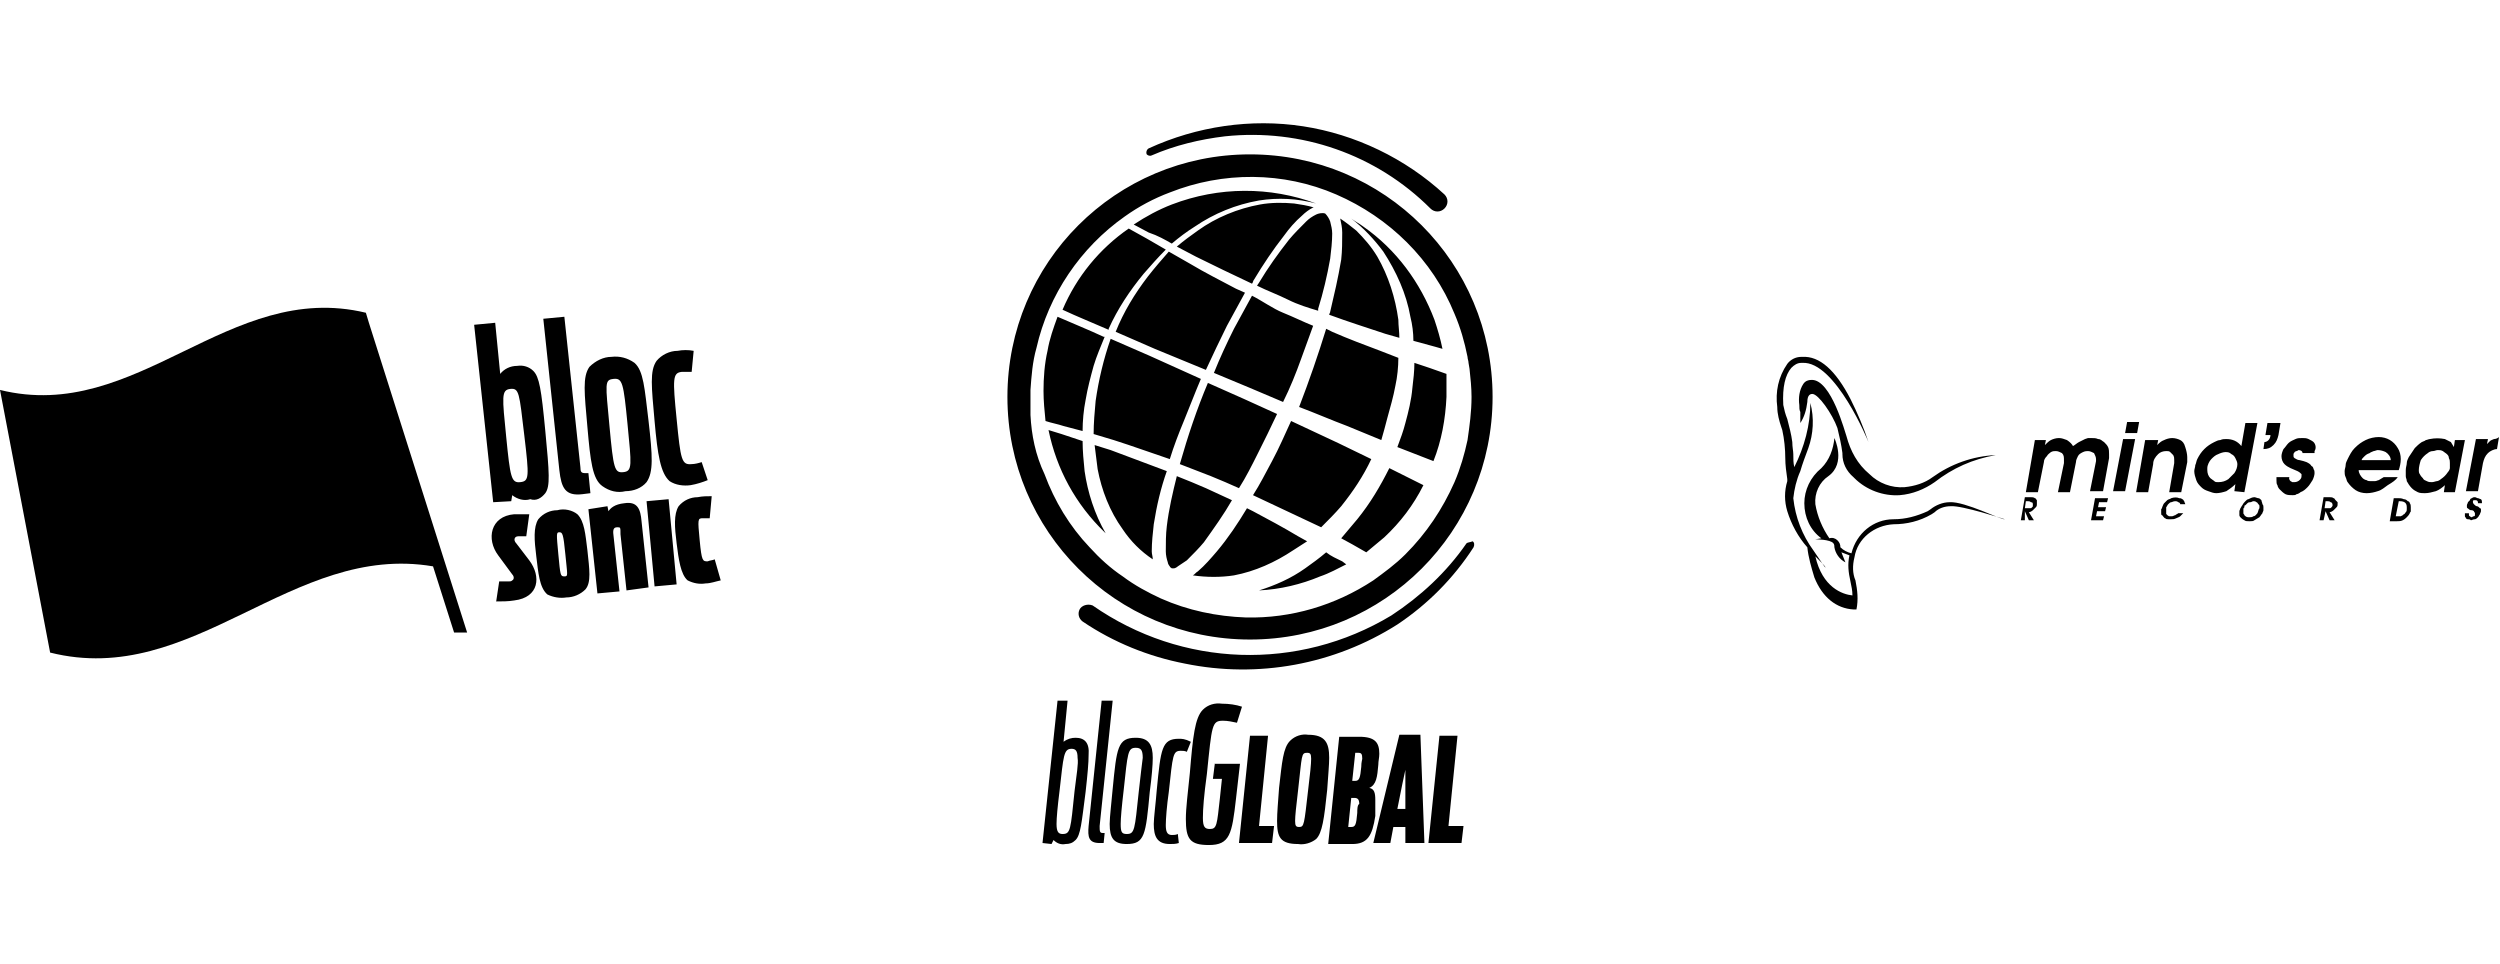
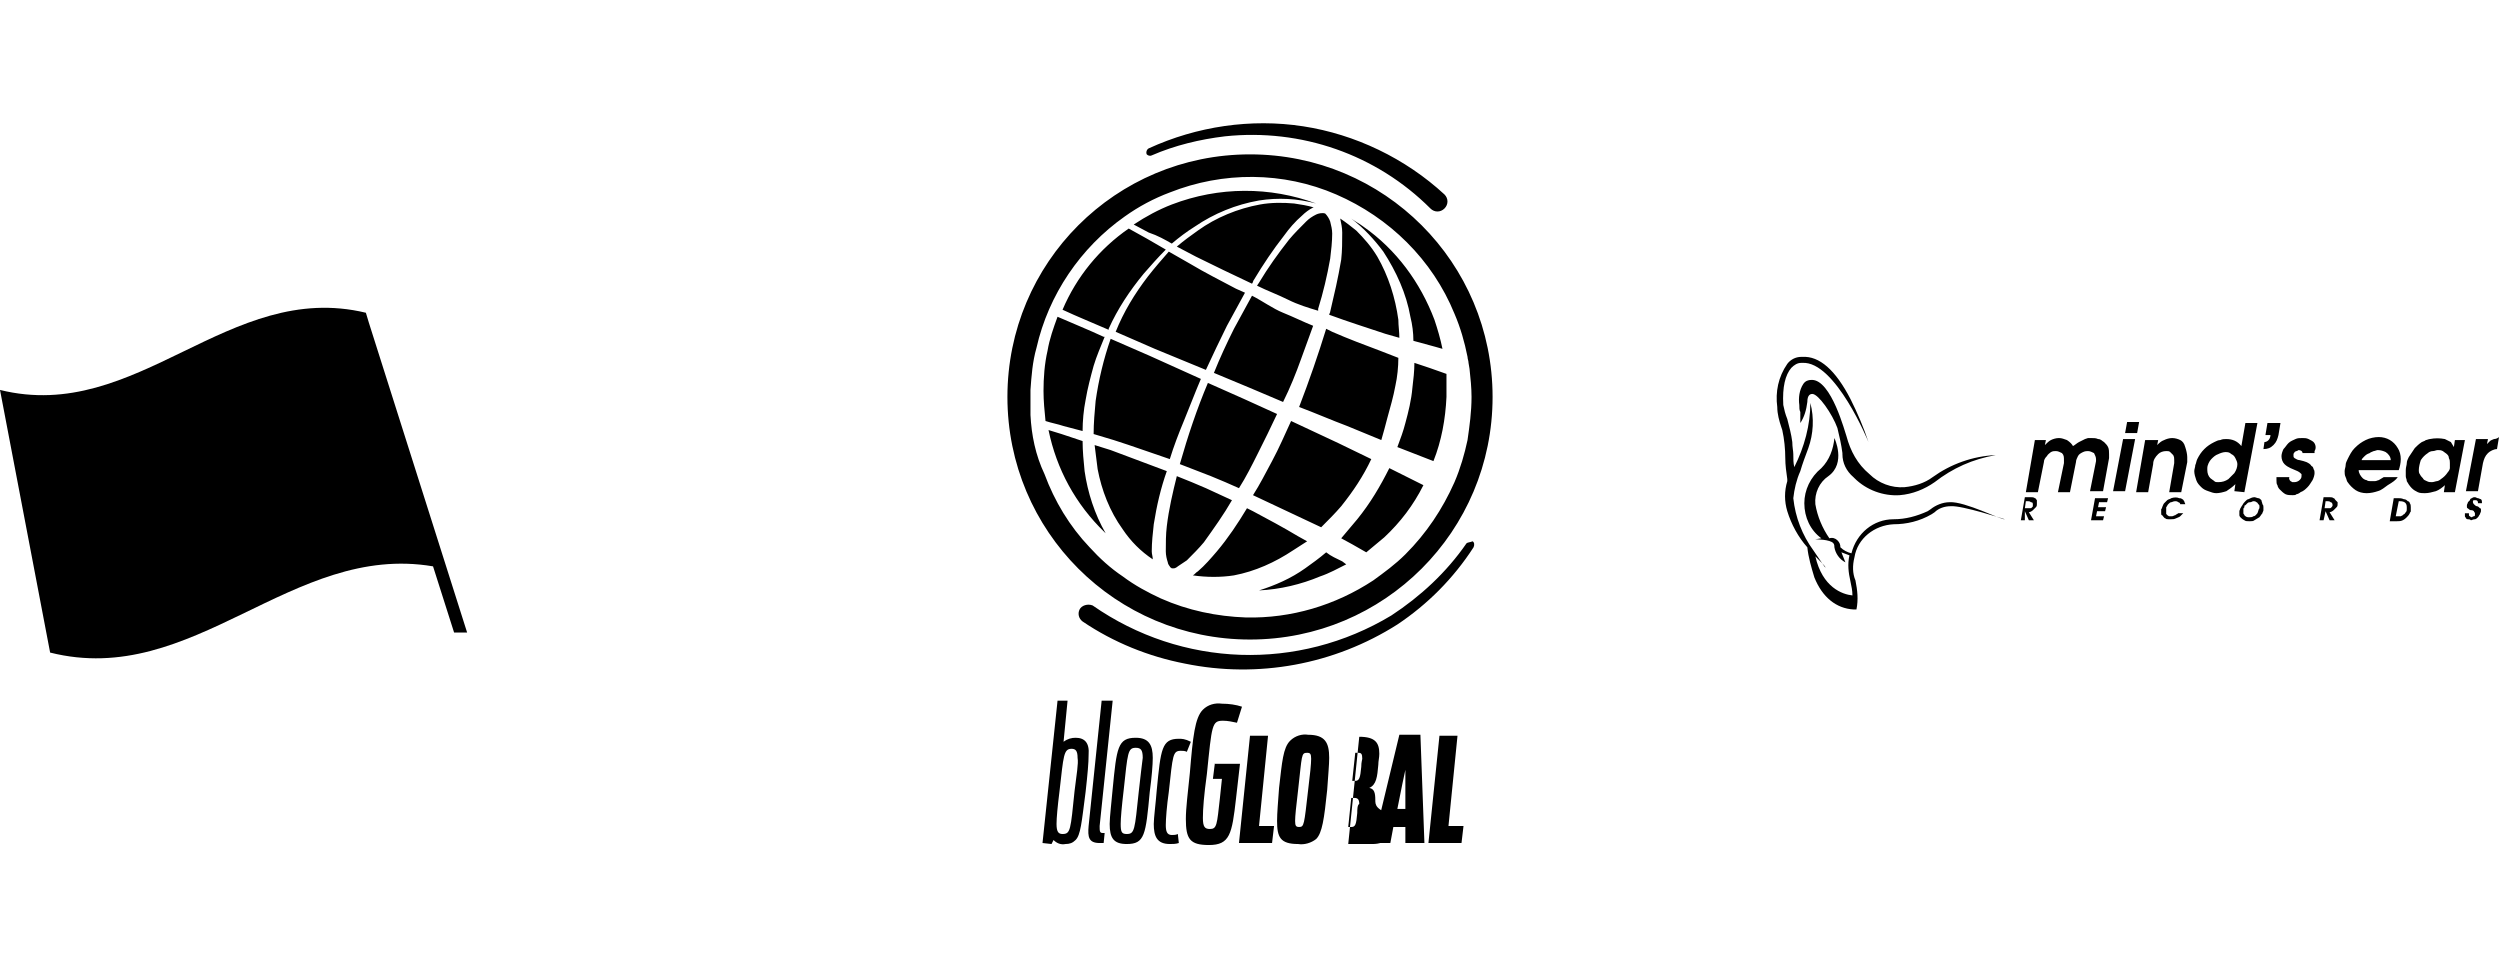
<svg xmlns="http://www.w3.org/2000/svg" version="1.1" id="Layer_1" x="0px" y="0px" viewBox="0 0 249.4 96.2" style="enable-background:new 0 0 249.4 96.2;" xml:space="preserve">
-   <path d="M132.3,55.1c-0.7,0.6-1.4,1.1-2.1,1.6c-1.4,1-3,1.7-4.6,2.2c2.1-0.1,4.2-0.6,6.1-1.4c0.9-0.3,1.8-0.8,2.6-1.2l-0.4-0.3  C133.3,55.7,132.8,55.5,132.3,55.1z M114.9,15.5c2.3-1,4.8-1.6,7.3-1.9c7.6-0.8,15.1,1.8,20.5,7.2l0,0c0.4,0.4,1,0.4,1.4,0  c0.4-0.4,0.4-1,0-1.4l0,0c-3.9-3.6-8.9-6-14.1-6.8c-5.2-0.8-10.6,0-15.4,2.2c-0.2,0.1-0.3,0.4-0.2,0.6  C114.5,15.5,114.7,15.6,114.9,15.5L114.9,15.5z M132.7,31.1c0,0.1-0.1,0.2-0.1,0.3c1.9,0.7,3.8,1.3,5.6,1.9l1.4,0.4  c0-0.6-0.1-1.2-0.1-1.8c-0.3-2.2-1-4.4-2.1-6.3c-0.6-1-1.3-1.8-2.1-2.6c-0.5-0.4-1-0.8-1.6-1.2l0,0c0.1,0.5,0.2,0.9,0.2,1.4  c0,0.9,0,1.8-0.1,2.7C133.5,27.7,133.1,29.4,132.7,31.1z M138,25.1c1.3,2,2.3,4.2,2.7,6.5c0.2,0.8,0.3,1.6,0.3,2.4  c0.7,0.2,1.5,0.4,2.2,0.6l0.7,0.2c-0.2-1-0.5-2-0.8-2.9c-1.4-3.7-3.8-7-7.1-9.3c-0.4-0.3-0.8-0.5-1.2-0.8  C136.1,22.8,137.1,23.9,138,25.1L138,25.1z M135.4,51.8c-0.5,0.6-1.1,1.3-1.6,1.9l1.1,0.6l1.4,0.8c0.6-0.5,1.2-1,1.8-1.5  c1.6-1.5,2.9-3.2,3.9-5.2l-3.4-1.7C137.7,48.5,136.7,50.2,135.4,51.8L135.4,51.8z M130.4,54l-0.9-0.5c-1.5-0.9-3-1.7-4.5-2.5  l-0.6-0.3c-0.9,1.5-1.9,3-3,4.3c-0.6,0.7-1.2,1.4-1.9,2c-0.2,0.1-0.3,0.3-0.5,0.4c1.4,0.2,2.8,0.2,4.1,0c2.1-0.4,4.1-1.3,5.9-2.5  C129.5,54.6,129.9,54.3,130.4,54L130.4,54z M141.1,36.2c0,0.8-0.1,1.7-0.2,2.5c-0.1,1.2-0.4,2.4-0.7,3.5c-0.2,0.8-0.5,1.6-0.8,2.4  l3.6,1.4c0.8-2,1.2-4.2,1.3-6.4c0-0.8,0-1.5,0-2.3l-1.7-0.6L141.1,36.2z M124.9,29.5c-0.6,1.1-1.2,2.2-1.8,3.3  c-0.7,1.4-1.4,2.9-2,4.4l3.6,1.5l3.3,1.4c0.7-1.4,1.3-2.9,1.8-4.3c0.4-1.1,0.8-2.2,1.2-3.3c-1-0.4-2-0.9-3-1.3S125.9,30,124.9,29.5  L124.9,29.5z M129.9,21.5c0.3-0.3,0.7-0.6,1.1-0.8h0.1c-0.7-0.2-1.3-0.3-2-0.4c-1.1-0.1-2.3-0.1-3.4,0.1c-2.2,0.4-4.4,1.3-6.2,2.6  c-0.7,0.5-1.4,1-2.1,1.6l1.9,1c1.8,0.9,3.7,1.8,5.6,2.7c0.1-0.1,0.1-0.3,0.2-0.4c0.9-1.5,1.9-3,3-4.4  C128.6,22.8,129.2,22.1,129.9,21.5L129.9,21.5z M122.9,49.9c-0.9-0.4-1.7-0.8-2.6-1.2s-1.9-0.8-2.9-1.2c-0.4,1.6-0.8,3.3-1,5  c-0.1,0.8-0.1,1.7-0.1,2.5c0,0.4,0.1,0.8,0.2,1.1c0,0.1,0.1,0.3,0.2,0.4c0,0.1,0.1,0.1,0.2,0.2c0.1,0,0.1,0,0.2,0  c0.1,0,0.3-0.1,0.4-0.2c0.3-0.2,0.6-0.4,0.9-0.6c0.6-0.6,1.2-1.2,1.7-1.8C121.1,52.7,122.1,51.3,122.9,49.9L122.9,49.9z M124.1,39.8  l-3.6-1.6c-1.1,2.6-2,5.3-2.8,8.1c1,0.4,2.1,0.8,3.1,1.2s1.9,0.8,2.8,1.2c0.7-1.1,1.3-2.3,1.9-3.5s1.3-2.6,1.9-3.9L124.1,39.8z   M138.4,41.7c0.3-1.1,0.6-2.1,0.8-3.2c0.2-0.9,0.3-1.9,0.3-2.8l-1.8-0.7c-1.6-0.6-3.2-1.2-4.8-1.9l-0.6-0.3  c-0.8,2.6-1.7,5.2-2.7,7.8c1.6,0.6,3.2,1.3,4.8,1.9l3.4,1.4C138,43.2,138.2,42.5,138.4,41.7L138.4,41.7z M131.8,52.6  c0.7-0.7,1.4-1.4,2-2.1c1.2-1.5,2.2-3,3-4.7l-3.3-1.6l-4.7-2.2c-0.6,1.3-1.2,2.7-1.9,4s-1.2,2.3-1.9,3.4c1.7,0.8,3.4,1.6,5.1,2.4  L131.8,52.6z M116.4,47l-0.8-0.3c-1.6-0.6-3.2-1.2-4.8-1.8l-1.6-0.5c0.1,0.8,0.2,1.6,0.3,2.4c0.4,2.1,1.2,4.2,2.5,6  c0.8,1.2,1.8,2.2,3,3c0-0.3-0.1-0.5-0.1-0.8c0-0.9,0.1-1.8,0.2-2.7C115.4,50.4,115.8,48.7,116.4,47L116.4,47z M114.5,27.6  c-1.3,1.7-2.4,3.5-3.2,5.5l3.9,1.7c1.7,0.7,3.4,1.4,5.1,2.1c0.7-1.5,1.4-3,2.1-4.4c0.6-1.1,1.2-2.2,1.8-3.3l-0.9-0.4  c-1.5-0.8-3.1-1.6-4.6-2.5c-0.7-0.4-1.4-0.8-2.1-1.2C115.9,25.9,115.2,26.7,114.5,27.6L114.5,27.6z M109.3,40  c-0.1,1.1-0.2,2.2-0.2,3.3c0.7,0.2,1.3,0.4,2,0.6c1.9,0.6,3.8,1.3,5.6,1.9c0.4-1.3,0.9-2.6,1.4-3.8s1.1-2.8,1.7-4.2l-5.1-2.3  l-3.9-1.7C110.1,35.8,109.6,37.9,109.3,40L109.3,40z M124.7,63.8c13.4,0,24.2-10.8,24.2-24.2c0-13.4-10.8-24.2-24.2-24.2  c-13.4,0-24.2,10.8-24.2,24.2v0C100.5,53,111.3,63.8,124.7,63.8z M102.8,41.4L102.8,41.4c0-0.8,0-1.7,0-2.5c0.1-1.4,0.2-2.8,0.6-4.2  c1.2-5.3,4.4-10,8.8-13.1l0,0c1.4-1,2.9-1.8,4.5-2.4c5.3-2.1,11.3-2.1,16.6,0.2c5.3,2.3,9.6,6.5,11.8,11.9c0.6,1.4,1,2.8,1.3,4.3  l0,0c0,0.2,0.1,0.4,0.1,0.6l0,0l0.1,0.6l0,0c0.1,0.9,0.2,1.9,0.2,2.8c0,1.5-0.2,2.9-0.4,4.3c-0.3,1.4-0.7,2.8-1.3,4.2  c-1.2,2.7-2.8,5.1-4.9,7.2c-1,1-2.1,1.8-3.2,2.6l0,0c-3.8,2.5-8.2,3.8-12.7,3.7c-2.9-0.1-5.8-0.7-8.5-1.9c-1.3-0.6-2.6-1.3-3.8-2.2  c-1.2-0.8-2.3-1.8-3.3-2.9c-2-2.1-3.5-4.6-4.5-7.3C103.3,45.4,102.9,43.4,102.8,41.4z M137.2,79.8c0-0.7-0.1-1.1-0.6-1.2  c0.7-0.3,0.8-1.1,0.9-2.3c0-0.4,0.1-0.7,0.1-1.1c0-1.1-0.4-1.7-2-1.7h-2l-1.1,10.7h2.4c1.5,0,2-0.8,2.3-2.8  C137.2,80.8,137.2,80.3,137.2,79.8z M135.4,81.1c-0.1,1.2-0.2,1.4-0.6,1.4h-0.3l0.3-2.9h0.3c0.3,0,0.5,0.1,0.5,0.6  C135.4,80.3,135.4,80.8,135.4,81.1z M135.8,76.5c-0.1,1.1-0.2,1.4-0.6,1.4h-0.3l0.3-2.8h0.3c0.3,0,0.4,0.1,0.4,0.6  C135.9,75.8,135.8,76,135.8,76.5L135.8,76.5z M126.5,73.4h-1.8l-1.1,10.7h3.3l0.2-1.7h-1.5L126.5,73.4z M117.6,73.7  c-1.7,0-1.8,1-2.2,5.1c-0.1,1.3-0.3,2.8-0.3,3.4c0,1.2,0.3,2,1.6,2c0.3,0,0.6,0,0.9-0.1l-0.1-0.9c-0.2,0.1-0.4,0.1-0.6,0.1  c-0.5,0-0.6-0.4-0.6-1c0-0.6,0.1-1.9,0.3-3.3c0.4-3.7,0.4-4.1,1.2-4.1c0.2,0,0.4,0,0.6,0.1l0.4-1C118.2,73.7,117.9,73.7,117.6,73.7  L117.6,73.7z M121.2,76.1l-0.2,1.6h0.9l-0.2,1.9c-0.3,2.7-0.3,3.1-1,3.1c-0.5,0-0.7-0.2-0.7-1.1c0-0.9,0.1-2.2,0.4-4.4  c0.5-4.9,0.5-5.3,1.6-5.3c0.5,0,0.9,0.1,1.4,0.2l0.5-1.6c-0.6-0.2-1.3-0.3-2-0.3c-0.7-0.1-1.4,0.1-1.9,0.6c-0.8,0.8-1,2.7-1.3,6.3  c-0.2,2-0.4,3.5-0.4,4.6c0,2,0.4,2.6,2.3,2.6c2.1,0,2.3-1.1,2.7-4.6l0.4-3.5H121.2z M130.5,73.3c-0.6-0.1-1.3,0.1-1.8,0.6  c-0.7,0.7-0.8,2.1-1.1,4.7c-0.1,1.4-0.2,2.5-0.2,3.3c0,1.6,0.3,2.3,2.1,2.3c0.6,0.1,1.3-0.1,1.8-0.5c0.6-0.6,0.8-2,1.1-4.9  c0.1-1.5,0.2-2.5,0.2-3.2C132.6,74.1,132.2,73.3,130.5,73.3L130.5,73.3z M130.5,78.8c-0.4,3.5-0.4,3.7-0.9,3.7  c-0.3,0-0.4-0.1-0.4-0.6c0-0.5,0.1-1.4,0.3-3.1c0.4-3.5,0.3-3.7,0.9-3.7c0.3,0,0.4,0.1,0.4,0.6S130.7,77.2,130.5,78.8L130.5,78.8z   M146.3,54.2c-2,2.9-4.6,5.3-7.5,7.2c-9.3,5.6-20.9,5.2-29.8-1l0,0c-0.5-0.2-1.1,0-1.3,0.4c-0.2,0.4-0.1,0.9,0.3,1.2l0,0  c3.1,2.1,6.6,3.5,10.2,4.2c7.3,1.5,14.9,0.1,21.2-3.9c3-2,5.6-4.6,7.6-7.7c0.1-0.2,0.1-0.5-0.1-0.6  C146.7,54.1,146.4,54.1,146.3,54.2L146.3,54.2z M128.6,23.9c-1.1,1.4-2.1,2.8-3,4.3l-0.2,0.3c1,0.5,2.1,0.9,3.1,1.4s2,0.8,3,1.1  c0-0.1,0-0.1,0-0.2c0.5-1.6,0.9-3.3,1.2-5c0.1-0.8,0.2-1.7,0.2-2.5c0-0.4-0.1-0.8-0.2-1.2c-0.1-0.3-0.3-0.6-0.5-0.8  c-0.3-0.1-0.7,0-0.9,0.1c-0.4,0.2-0.7,0.4-1,0.7C129.7,22.7,129.1,23.3,128.6,23.9z M139.6,73.3L137,84.1h1.7l0.3-1.6h1.2v1.6h1.9  l-0.4-10.8H139.6z M140.2,78.2v2.5h-0.8l0.5-2.5l0.3-1.4L140.2,78.2z M145.4,73.4h-1.8l-1.1,10.7h3.3l0.2-1.7h-1.5L145.4,73.4z   M110.6,32.8c0.9-2,2.1-3.8,3.5-5.5c0.7-0.8,1.4-1.6,2.2-2.4l-1.9-1.1l-1.8-1c-2.9,2-5.2,4.8-6.6,8.1c1.5,0.7,3,1.3,4.6,2  L110.6,32.8z M116.9,24.3c0.7-0.6,1.5-1.2,2.3-1.7c1.9-1.3,4.1-2.2,6.4-2.6c1.9-0.3,3.8-0.2,5.7,0.3c-4.6-1.7-9.7-1.7-14.4,0.1  c-1.3,0.5-2.6,1.2-3.8,2l1.5,0.8C115.5,23.5,116.2,23.9,116.9,24.3z M108,43c0-1,0.1-2.1,0.3-3.1c0.2-1.2,0.5-2.3,0.8-3.4  c0.3-1,0.7-1.9,1.1-2.9h-0.1c-1.5-0.7-3-1.3-4.6-2c-0.4,1.1-0.8,2.2-1,3.4c-0.3,1.3-0.4,2.7-0.4,4c0,1,0.1,2,0.2,3  c0.6,0.2,1.2,0.3,1.8,0.5L108,43z M113.3,73.6c-1.8,0-1.9,1-2.3,5.1c-0.1,1.2-0.3,2.8-0.3,3.5c0,1.4,0.4,2,1.7,2  c1.8,0,1.9-0.9,2.3-5.2c0.2-1.5,0.3-2.7,0.3-3.4C115,74.3,114.6,73.6,113.3,73.6z M113.6,79c-0.4,3.8-0.4,4.2-1.2,4.2  c-0.5,0-0.6-0.2-0.6-1c0-0.6,0.1-1.7,0.3-3.4c0.4-3.7,0.4-4.2,1.2-4.2c0.5,0,0.7,0.2,0.7,1C113.9,76.3,113.8,77.3,113.6,79L113.6,79  z M110.3,53.2c-1.1-1.9-1.8-4.1-2.1-6.2c-0.1-1-0.2-2-0.2-3l-2.1-0.7l-1.3-0.4c0.8,3.9,2.7,7.4,5.6,10.2L110.3,53.2z M109.7,82.4  l1.3-12.5h-1.1l-1.3,12.5c-0.1,1.1,0,1.7,1.1,1.7c0.1,0,0.2,0,0.4,0l0.1-1H110C109.7,83.1,109.7,82.9,109.7,82.4z M107.3,73.6  c-0.4,0-0.8,0.1-1.2,0.4l0.4-4.1h-1l-1.5,14.2l0.9,0.1l0.2-0.4c0.3,0.3,0.7,0.5,1.2,0.4c0.4,0,0.7-0.1,1-0.4c0.5-0.5,0.6-1.7,1-4.8  c0.2-1.8,0.3-2.9,0.3-3.7C108.7,74.1,108.2,73.6,107.3,73.6L107.3,73.6z M107.2,78.9c-0.4,3.9-0.4,4.3-1.2,4.3c-0.4,0-0.6-0.2-0.6-1  c0-0.6,0.1-1.7,0.3-3.3c0.4-3.5,0.4-4.2,1.2-4.2c0.4,0,0.6,0.2,0.6,0.9C107.6,76.2,107.4,77.2,107.2,78.9L107.2,78.9z" />
+   <path d="M132.3,55.1c-0.7,0.6-1.4,1.1-2.1,1.6c-1.4,1-3,1.7-4.6,2.2c2.1-0.1,4.2-0.6,6.1-1.4c0.9-0.3,1.8-0.8,2.6-1.2l-0.4-0.3  C133.3,55.7,132.8,55.5,132.3,55.1z M114.9,15.5c2.3-1,4.8-1.6,7.3-1.9c7.6-0.8,15.1,1.8,20.5,7.2l0,0c0.4,0.4,1,0.4,1.4,0  c0.4-0.4,0.4-1,0-1.4l0,0c-3.9-3.6-8.9-6-14.1-6.8c-5.2-0.8-10.6,0-15.4,2.2c-0.2,0.1-0.3,0.4-0.2,0.6  C114.5,15.5,114.7,15.6,114.9,15.5L114.9,15.5z M132.7,31.1c0,0.1-0.1,0.2-0.1,0.3c1.9,0.7,3.8,1.3,5.6,1.9l1.4,0.4  c0-0.6-0.1-1.2-0.1-1.8c-0.3-2.2-1-4.4-2.1-6.3c-0.6-1-1.3-1.8-2.1-2.6c-0.5-0.4-1-0.8-1.6-1.2l0,0c0.1,0.5,0.2,0.9,0.2,1.4  c0,0.9,0,1.8-0.1,2.7C133.5,27.7,133.1,29.4,132.7,31.1z M138,25.1c1.3,2,2.3,4.2,2.7,6.5c0.2,0.8,0.3,1.6,0.3,2.4  c0.7,0.2,1.5,0.4,2.2,0.6l0.7,0.2c-0.2-1-0.5-2-0.8-2.9c-1.4-3.7-3.8-7-7.1-9.3c-0.4-0.3-0.8-0.5-1.2-0.8  C136.1,22.8,137.1,23.9,138,25.1L138,25.1z M135.4,51.8c-0.5,0.6-1.1,1.3-1.6,1.9l1.1,0.6l1.4,0.8c0.6-0.5,1.2-1,1.8-1.5  c1.6-1.5,2.9-3.2,3.9-5.2l-3.4-1.7C137.7,48.5,136.7,50.2,135.4,51.8L135.4,51.8z M130.4,54l-0.9-0.5c-1.5-0.9-3-1.7-4.5-2.5  l-0.6-0.3c-0.9,1.5-1.9,3-3,4.3c-0.6,0.7-1.2,1.4-1.9,2c-0.2,0.1-0.3,0.3-0.5,0.4c1.4,0.2,2.8,0.2,4.1,0c2.1-0.4,4.1-1.3,5.9-2.5  C129.5,54.6,129.9,54.3,130.4,54L130.4,54z M141.1,36.2c0,0.8-0.1,1.7-0.2,2.5c-0.1,1.2-0.4,2.4-0.7,3.5c-0.2,0.8-0.5,1.6-0.8,2.4  l3.6,1.4c0.8-2,1.2-4.2,1.3-6.4c0-0.8,0-1.5,0-2.3l-1.7-0.6L141.1,36.2z M124.9,29.5c-0.6,1.1-1.2,2.2-1.8,3.3  c-0.7,1.4-1.4,2.9-2,4.4l3.6,1.5l3.3,1.4c0.7-1.4,1.3-2.9,1.8-4.3c0.4-1.1,0.8-2.2,1.2-3.3c-1-0.4-2-0.9-3-1.3S125.9,30,124.9,29.5  L124.9,29.5z M129.9,21.5c0.3-0.3,0.7-0.6,1.1-0.8h0.1c-0.7-0.2-1.3-0.3-2-0.4c-1.1-0.1-2.3-0.1-3.4,0.1c-2.2,0.4-4.4,1.3-6.2,2.6  c-0.7,0.5-1.4,1-2.1,1.6l1.9,1c1.8,0.9,3.7,1.8,5.6,2.7c0.1-0.1,0.1-0.3,0.2-0.4c0.9-1.5,1.9-3,3-4.4  C128.6,22.8,129.2,22.1,129.9,21.5L129.9,21.5z M122.9,49.9c-0.9-0.4-1.7-0.8-2.6-1.2s-1.9-0.8-2.9-1.2c-0.4,1.6-0.8,3.3-1,5  c-0.1,0.8-0.1,1.7-0.1,2.5c0,0.4,0.1,0.8,0.2,1.1c0,0.1,0.1,0.3,0.2,0.4c0,0.1,0.1,0.1,0.2,0.2c0.1,0,0.1,0,0.2,0  c0.1,0,0.3-0.1,0.4-0.2c0.3-0.2,0.6-0.4,0.9-0.6c0.6-0.6,1.2-1.2,1.7-1.8C121.1,52.7,122.1,51.3,122.9,49.9L122.9,49.9z M124.1,39.8  l-3.6-1.6c-1.1,2.6-2,5.3-2.8,8.1c1,0.4,2.1,0.8,3.1,1.2s1.9,0.8,2.8,1.2c0.7-1.1,1.3-2.3,1.9-3.5s1.3-2.6,1.9-3.9L124.1,39.8z   M138.4,41.7c0.3-1.1,0.6-2.1,0.8-3.2c0.2-0.9,0.3-1.9,0.3-2.8l-1.8-0.7c-1.6-0.6-3.2-1.2-4.8-1.9l-0.6-0.3  c-0.8,2.6-1.7,5.2-2.7,7.8c1.6,0.6,3.2,1.3,4.8,1.9l3.4,1.4C138,43.2,138.2,42.5,138.4,41.7L138.4,41.7z M131.8,52.6  c0.7-0.7,1.4-1.4,2-2.1c1.2-1.5,2.2-3,3-4.7l-3.3-1.6l-4.7-2.2c-0.6,1.3-1.2,2.7-1.9,4s-1.2,2.3-1.9,3.4c1.7,0.8,3.4,1.6,5.1,2.4  L131.8,52.6z M116.4,47l-0.8-0.3c-1.6-0.6-3.2-1.2-4.8-1.8l-1.6-0.5c0.1,0.8,0.2,1.6,0.3,2.4c0.4,2.1,1.2,4.2,2.5,6  c0.8,1.2,1.8,2.2,3,3c0-0.3-0.1-0.5-0.1-0.8c0-0.9,0.1-1.8,0.2-2.7C115.4,50.4,115.8,48.7,116.4,47L116.4,47z M114.5,27.6  c-1.3,1.7-2.4,3.5-3.2,5.5l3.9,1.7c1.7,0.7,3.4,1.4,5.1,2.1c0.7-1.5,1.4-3,2.1-4.4c0.6-1.1,1.2-2.2,1.8-3.3l-0.9-0.4  c-1.5-0.8-3.1-1.6-4.6-2.5c-0.7-0.4-1.4-0.8-2.1-1.2C115.9,25.9,115.2,26.7,114.5,27.6L114.5,27.6z M109.3,40  c-0.1,1.1-0.2,2.2-0.2,3.3c0.7,0.2,1.3,0.4,2,0.6c1.9,0.6,3.8,1.3,5.6,1.9c0.4-1.3,0.9-2.6,1.4-3.8s1.1-2.8,1.7-4.2l-5.1-2.3  l-3.9-1.7C110.1,35.8,109.6,37.9,109.3,40L109.3,40z M124.7,63.8c13.4,0,24.2-10.8,24.2-24.2c0-13.4-10.8-24.2-24.2-24.2  c-13.4,0-24.2,10.8-24.2,24.2v0C100.5,53,111.3,63.8,124.7,63.8z M102.8,41.4L102.8,41.4c0-0.8,0-1.7,0-2.5c0.1-1.4,0.2-2.8,0.6-4.2  c1.2-5.3,4.4-10,8.8-13.1l0,0c1.4-1,2.9-1.8,4.5-2.4c5.3-2.1,11.3-2.1,16.6,0.2c5.3,2.3,9.6,6.5,11.8,11.9c0.6,1.4,1,2.8,1.3,4.3  l0,0c0,0.2,0.1,0.4,0.1,0.6l0,0l0.1,0.6l0,0c0.1,0.9,0.2,1.9,0.2,2.8c0,1.5-0.2,2.9-0.4,4.3c-0.3,1.4-0.7,2.8-1.3,4.2  c-1.2,2.7-2.8,5.1-4.9,7.2c-1,1-2.1,1.8-3.2,2.6l0,0c-3.8,2.5-8.2,3.8-12.7,3.7c-2.9-0.1-5.8-0.7-8.5-1.9c-1.3-0.6-2.6-1.3-3.8-2.2  c-1.2-0.8-2.3-1.8-3.3-2.9c-2-2.1-3.5-4.6-4.5-7.3C103.3,45.4,102.9,43.4,102.8,41.4z M137.2,79.8c0-0.7-0.1-1.1-0.6-1.2  c0.7-0.3,0.8-1.1,0.9-2.3c0-0.4,0.1-0.7,0.1-1.1c0-1.1-0.4-1.7-2-1.7l-1.1,10.7h2.4c1.5,0,2-0.8,2.3-2.8  C137.2,80.8,137.2,80.3,137.2,79.8z M135.4,81.1c-0.1,1.2-0.2,1.4-0.6,1.4h-0.3l0.3-2.9h0.3c0.3,0,0.5,0.1,0.5,0.6  C135.4,80.3,135.4,80.8,135.4,81.1z M135.8,76.5c-0.1,1.1-0.2,1.4-0.6,1.4h-0.3l0.3-2.8h0.3c0.3,0,0.4,0.1,0.4,0.6  C135.9,75.8,135.8,76,135.8,76.5L135.8,76.5z M126.5,73.4h-1.8l-1.1,10.7h3.3l0.2-1.7h-1.5L126.5,73.4z M117.6,73.7  c-1.7,0-1.8,1-2.2,5.1c-0.1,1.3-0.3,2.8-0.3,3.4c0,1.2,0.3,2,1.6,2c0.3,0,0.6,0,0.9-0.1l-0.1-0.9c-0.2,0.1-0.4,0.1-0.6,0.1  c-0.5,0-0.6-0.4-0.6-1c0-0.6,0.1-1.9,0.3-3.3c0.4-3.7,0.4-4.1,1.2-4.1c0.2,0,0.4,0,0.6,0.1l0.4-1C118.2,73.7,117.9,73.7,117.6,73.7  L117.6,73.7z M121.2,76.1l-0.2,1.6h0.9l-0.2,1.9c-0.3,2.7-0.3,3.1-1,3.1c-0.5,0-0.7-0.2-0.7-1.1c0-0.9,0.1-2.2,0.4-4.4  c0.5-4.9,0.5-5.3,1.6-5.3c0.5,0,0.9,0.1,1.4,0.2l0.5-1.6c-0.6-0.2-1.3-0.3-2-0.3c-0.7-0.1-1.4,0.1-1.9,0.6c-0.8,0.8-1,2.7-1.3,6.3  c-0.2,2-0.4,3.5-0.4,4.6c0,2,0.4,2.6,2.3,2.6c2.1,0,2.3-1.1,2.7-4.6l0.4-3.5H121.2z M130.5,73.3c-0.6-0.1-1.3,0.1-1.8,0.6  c-0.7,0.7-0.8,2.1-1.1,4.7c-0.1,1.4-0.2,2.5-0.2,3.3c0,1.6,0.3,2.3,2.1,2.3c0.6,0.1,1.3-0.1,1.8-0.5c0.6-0.6,0.8-2,1.1-4.9  c0.1-1.5,0.2-2.5,0.2-3.2C132.6,74.1,132.2,73.3,130.5,73.3L130.5,73.3z M130.5,78.8c-0.4,3.5-0.4,3.7-0.9,3.7  c-0.3,0-0.4-0.1-0.4-0.6c0-0.5,0.1-1.4,0.3-3.1c0.4-3.5,0.3-3.7,0.9-3.7c0.3,0,0.4,0.1,0.4,0.6S130.7,77.2,130.5,78.8L130.5,78.8z   M146.3,54.2c-2,2.9-4.6,5.3-7.5,7.2c-9.3,5.6-20.9,5.2-29.8-1l0,0c-0.5-0.2-1.1,0-1.3,0.4c-0.2,0.4-0.1,0.9,0.3,1.2l0,0  c3.1,2.1,6.6,3.5,10.2,4.2c7.3,1.5,14.9,0.1,21.2-3.9c3-2,5.6-4.6,7.6-7.7c0.1-0.2,0.1-0.5-0.1-0.6  C146.7,54.1,146.4,54.1,146.3,54.2L146.3,54.2z M128.6,23.9c-1.1,1.4-2.1,2.8-3,4.3l-0.2,0.3c1,0.5,2.1,0.9,3.1,1.4s2,0.8,3,1.1  c0-0.1,0-0.1,0-0.2c0.5-1.6,0.9-3.3,1.2-5c0.1-0.8,0.2-1.7,0.2-2.5c0-0.4-0.1-0.8-0.2-1.2c-0.1-0.3-0.3-0.6-0.5-0.8  c-0.3-0.1-0.7,0-0.9,0.1c-0.4,0.2-0.7,0.4-1,0.7C129.7,22.7,129.1,23.3,128.6,23.9z M139.6,73.3L137,84.1h1.7l0.3-1.6h1.2v1.6h1.9  l-0.4-10.8H139.6z M140.2,78.2v2.5h-0.8l0.5-2.5l0.3-1.4L140.2,78.2z M145.4,73.4h-1.8l-1.1,10.7h3.3l0.2-1.7h-1.5L145.4,73.4z   M110.6,32.8c0.9-2,2.1-3.8,3.5-5.5c0.7-0.8,1.4-1.6,2.2-2.4l-1.9-1.1l-1.8-1c-2.9,2-5.2,4.8-6.6,8.1c1.5,0.7,3,1.3,4.6,2  L110.6,32.8z M116.9,24.3c0.7-0.6,1.5-1.2,2.3-1.7c1.9-1.3,4.1-2.2,6.4-2.6c1.9-0.3,3.8-0.2,5.7,0.3c-4.6-1.7-9.7-1.7-14.4,0.1  c-1.3,0.5-2.6,1.2-3.8,2l1.5,0.8C115.5,23.5,116.2,23.9,116.9,24.3z M108,43c0-1,0.1-2.1,0.3-3.1c0.2-1.2,0.5-2.3,0.8-3.4  c0.3-1,0.7-1.9,1.1-2.9h-0.1c-1.5-0.7-3-1.3-4.6-2c-0.4,1.1-0.8,2.2-1,3.4c-0.3,1.3-0.4,2.7-0.4,4c0,1,0.1,2,0.2,3  c0.6,0.2,1.2,0.3,1.8,0.5L108,43z M113.3,73.6c-1.8,0-1.9,1-2.3,5.1c-0.1,1.2-0.3,2.8-0.3,3.5c0,1.4,0.4,2,1.7,2  c1.8,0,1.9-0.9,2.3-5.2c0.2-1.5,0.3-2.7,0.3-3.4C115,74.3,114.6,73.6,113.3,73.6z M113.6,79c-0.4,3.8-0.4,4.2-1.2,4.2  c-0.5,0-0.6-0.2-0.6-1c0-0.6,0.1-1.7,0.3-3.4c0.4-3.7,0.4-4.2,1.2-4.2c0.5,0,0.7,0.2,0.7,1C113.9,76.3,113.8,77.3,113.6,79L113.6,79  z M110.3,53.2c-1.1-1.9-1.8-4.1-2.1-6.2c-0.1-1-0.2-2-0.2-3l-2.1-0.7l-1.3-0.4c0.8,3.9,2.7,7.4,5.6,10.2L110.3,53.2z M109.7,82.4  l1.3-12.5h-1.1l-1.3,12.5c-0.1,1.1,0,1.7,1.1,1.7c0.1,0,0.2,0,0.4,0l0.1-1H110C109.7,83.1,109.7,82.9,109.7,82.4z M107.3,73.6  c-0.4,0-0.8,0.1-1.2,0.4l0.4-4.1h-1l-1.5,14.2l0.9,0.1l0.2-0.4c0.3,0.3,0.7,0.5,1.2,0.4c0.4,0,0.7-0.1,1-0.4c0.5-0.5,0.6-1.7,1-4.8  c0.2-1.8,0.3-2.9,0.3-3.7C108.7,74.1,108.2,73.6,107.3,73.6L107.3,73.6z M107.2,78.9c-0.4,3.9-0.4,4.3-1.2,4.3c-0.4,0-0.6-0.2-0.6-1  c0-0.6,0.1-1.7,0.3-3.3c0.4-3.5,0.4-4.2,1.2-4.2c0.4,0,0.6,0.2,0.6,0.9C107.6,76.2,107.4,77.2,107.2,78.9L107.2,78.9z" />
  <path d="M36.8,32.2l-0.3-1C22.8,27.9,13.7,42.3,0,38.9l5,26.2c14.3,3.6,24.1-11,38.2-8.6l2.1,6.6h1.3L36.8,32.2z" />
-   <path d="M54.4,49.2c0.5-0.7,0.4-2,0-6.2s-0.6-5.4-1.2-6c-0.4-0.4-1-0.6-1.6-0.5c-0.7,0-1.3,0.3-1.7,0.8l-0.5-5.1l-2.1,0.2l1.9,17.7  l1.8-0.1l0.1-0.6c0.5,0.4,1.2,0.6,1.8,0.4C53.5,50,54,49.7,54.4,49.2z M51.9,48.1c-0.9,0.1-1-0.5-1.4-4.5s-0.5-4.7,0.4-4.8  s0.9,0.4,1.4,4.6S52.8,48,51.9,48.1z M62.4,49c0.8,0,1.6-0.3,2.1-0.9c0.7-1,0.6-2.6,0.2-6.1c-0.4-3.3-0.5-5-1.4-5.8  c-0.7-0.5-1.5-0.7-2.3-0.6c-0.8,0-1.6,0.4-2.2,1c-0.7,1-0.5,2.6-0.2,6s0.5,5.2,1.5,5.9C60.8,49,61.6,49.2,62.4,49z M61.2,37.8  c0.9-0.1,1,0.4,1.4,4.5s0.5,4.7-0.4,4.8s-1-0.3-1.4-4.6S60.3,37.9,61.2,37.8z M70.6,47.9L70,46.1c-0.3,0.1-0.7,0.2-1,0.2  c-1,0.1-1.1-0.4-1.5-4.5c-0.4-4-0.4-4.6,0.5-4.7c0.3,0,0.7,0,1,0l0.2-2.1c-0.5-0.1-1.1-0.1-1.6,0c-0.8,0-1.6,0.4-2.1,1  c-0.7,1-0.5,2.6-0.2,6s0.6,5.2,1.5,6c0.6,0.4,1.4,0.5,2.1,0.4C69.5,48.3,70.1,48.1,70.6,47.9z M58.7,47.2h-0.3  c-0.4,0-0.5-0.1-0.5-0.6l-1.6-15l-2.1,0.2l1.6,15.1c0.2,1.8,0.6,2.6,2.3,2.4c0.1,0,0.7-0.1,0.8-0.1L58.7,47.2z M65.3,58.5l2.2-0.2  l-0.8-8.5l-2.2,0.2L65.3,58.5z M51.5,54.2c-0.3-0.3-0.2-0.7,0.2-0.7c0.2,0,0.5,0,0.8,0l0.3-2.2c-0.5,0-1,0-1.5,0  c-2.4,0.2-2.8,2.5-1.6,4.1l1.4,1.9c0.2,0.2,0.2,0.5,0,0.6c-0.1,0.1-0.2,0.1-0.3,0.1c-0.3,0-0.7,0-1,0l-0.3,2c0.6,0,1.2,0,1.8-0.1  c2.5-0.3,2.7-2.4,1.5-4L51.5,54.2z M55.6,50.9c-0.7,0-1.4,0.3-1.9,0.9c-0.5,0.8-0.4,2.1-0.2,3.7s0.3,3.1,1.1,3.8  c0.6,0.3,1.3,0.4,1.9,0.3c0.7,0,1.4-0.3,1.9-0.8c0.6-0.7,0.4-2,0.2-3.9c-0.2-1.6-0.3-2.9-1-3.6C57.1,50.9,56.3,50.7,55.6,50.9z   M56.3,57.5c-0.4,0-0.4-0.1-0.6-2.2s-0.2-2.2,0.1-2.2s0.4,0.1,0.6,2.2S56.7,57.5,56.3,57.5L56.3,57.5z M62.3,50.2  c-1,0.1-1.4,0.5-1.6,0.8l-0.1-0.5l-1.9,0.3l0.9,8.4l2.2-0.2l-0.6-5.6c-0.1-0.7,0.1-0.8,0.4-0.8s0.3,0,0.3,0.7l0.6,5.6l2.2-0.3L64,52  C63.9,50.8,63.6,50,62.3,50.2z M71.3,55.8c-0.2,0.1-0.5,0.1-0.7,0.2c-0.5,0-0.6,0-0.8-2.1s-0.2-2.2,0.3-2.2c0.2,0,0.5,0,0.7,0  l0.2-2.2c-0.5,0-0.9,0-1.4,0.1c-0.7,0-1.4,0.3-1.9,0.9c-0.5,0.8-0.4,2.1-0.2,3.7s0.4,3.1,1.1,3.7c0.6,0.3,1.2,0.4,1.8,0.3  c0.5,0,1-0.2,1.5-0.3L71.3,55.8z" />
  <path d="M210.8,49h1.2l1-5.2h-1.2L210.8,49z M216.1,50.6c0.1-0.1,0.1-0.2,0.2-0.3c0.1-0.1,0.2-0.2,0.3-0.2c0.1,0,0.2-0.1,0.4-0.1  c0.1,0,0.2,0,0.3,0.1c0.1,0,0.2,0.1,0.2,0.2h0.5c0-0.1-0.1-0.2-0.1-0.3c-0.1-0.1-0.1-0.2-0.2-0.2c-0.1-0.1-0.2-0.1-0.3-0.1  c-0.2-0.1-0.5-0.1-0.8,0c-0.1,0.1-0.3,0.1-0.4,0.2c-0.1,0.1-0.2,0.2-0.3,0.3c-0.1,0.1-0.1,0.2-0.2,0.4c0,0.1-0.1,0.2-0.1,0.2  c0,0.1,0,0.2,0,0.2c0,0.1,0,0.2,0,0.2c0,0.1,0,0.2,0.1,0.2c0.1,0.1,0.2,0.3,0.3,0.3c0.1,0.1,0.2,0.1,0.3,0.1c0.1,0,0.2,0,0.3,0  c0.2,0,0.3,0,0.5-0.1c0.2-0.1,0.3-0.1,0.4-0.2c0.1-0.1,0.2-0.2,0.3-0.3h-0.5c-0.1,0.1-0.2,0.1-0.3,0.2c-0.1,0-0.2,0.1-0.3,0.1  c-0.1,0-0.1,0-0.2,0c0,0-0.1,0-0.1,0c-0.1,0-0.1-0.1-0.2-0.1c0,0,0-0.1-0.1-0.1v-0.1v-0.1c0,0,0-0.1,0-0.1c0-0.1,0-0.1,0-0.2  L216.1,50.6z M217.5,43.9c-0.2-0.1-0.5-0.2-0.8-0.2c-0.3,0-0.6,0.1-0.8,0.2c-0.3,0.1-0.5,0.3-0.7,0.5l0.1-0.5H214l-0.9,5.2h1.2  l0.5-2.8c0-0.4,0.2-0.7,0.5-1c0.2-0.2,0.5-0.3,0.8-0.3c0.2,0,0.3,0,0.4,0.1c0.1,0.1,0.2,0.2,0.3,0.3c0.1,0.2,0.1,0.3,0.1,0.5  c0,0.1,0,0.2,0,0.3l-0.5,2.9h1.2l0.6-3c0-0.1,0-0.1,0-0.2c0-0.1,0-0.2,0-0.3c0-0.3-0.1-0.7-0.2-1C217.9,44.2,217.7,44,217.5,43.9z   M209.9,44.1c-0.2-0.1-0.3-0.3-0.6-0.3c-0.2-0.1-0.4-0.1-0.7-0.1h-0.3l-0.3,0.1c-0.2,0.1-0.4,0.2-0.6,0.3c-0.2,0.1-0.4,0.3-0.6,0.4  c-0.1-0.2-0.3-0.4-0.6-0.6c-0.3-0.1-0.5-0.2-0.8-0.2c-0.3,0-0.6,0.1-0.8,0.2c-0.2,0.1-0.4,0.3-0.6,0.5l0.1-0.5H203l-0.9,5.2h1.2  l0.6-3c0-0.2,0.1-0.4,0.3-0.6c0.1-0.2,0.3-0.3,0.4-0.4c0.2-0.1,0.3-0.1,0.5-0.1c0.2,0,0.4,0.1,0.6,0.2c0.2,0.2,0.2,0.4,0.2,0.7  c0,0.1,0,0.2,0,0.3l-0.6,2.9h1.2l0.6-3c0-0.2,0.1-0.4,0.2-0.6c0.1-0.2,0.3-0.3,0.5-0.4c0.2-0.1,0.4-0.1,0.5-0.1  c0.2,0,0.4,0.1,0.6,0.2c0.1,0.2,0.2,0.4,0.2,0.6V46l-0.6,3h1.3l0.6-3.3c0-0.1,0-0.2,0-0.3v-0.1c0-0.2,0-0.5-0.1-0.7  C210.2,44.4,210.1,44.3,209.9,44.1z M184.2,43.5c-0.1-0.2-1.5-5.7-3.5-5.6c-0.3,0-0.6,0.1-0.8,0.4c-0.4,0.6-0.5,1.4-0.4,2.1  c0,0.3,0,0.5,0.1,0.7c0,0.4,0,0.7,0,1.1c0.4-0.6,0.6-1.3,0.7-2.1c0-0.7,0.3-0.8,0.5-0.8c0.6,0,2,2,2.5,3.4c0.2,0.8,0.4,1.7,0.5,2.5  v0.1c0,0.9,0.4,1.7,1.1,2.3l0.1,0.1c1.2,1.2,2.9,1.8,4.5,1.7l0,0c1.3-0.1,2.5-0.6,3.5-1.3c1.8-1.4,3.8-2.3,6.1-2.7  c-2.3,0.1-4.5,0.9-6.3,2.2c-0.8,0.6-1.8,0.9-2.8,1c-1.3,0.1-2.6-0.4-3.5-1.3C185.3,46.3,184.6,45,184.2,43.5z M213.4,42.1h-1.2  l-0.2,1.1h1.2L213.4,42.1z M194.5,50.1c-0.7,0-1.4,0.3-1.9,0.7l-0.3,0.2c-1.1,0.5-2.2,0.8-3.4,0.8c-2,0-3.7,1.4-4.2,3.4  c-0.4-0.1-0.8-0.3-1.1-0.6c0-0.3-0.1-0.5-0.3-0.7c-0.2-0.2-0.5-0.3-0.8-0.2c-0.7-1-1.2-2.2-1.4-3.4c-0.1-1.1,0.4-2.2,1.3-2.8  c1.8-1.3,0.6-3.8,0.6-3.8c-0.1,1.1-0.5,2.2-1.3,3c-1.1,0.9-1.7,2.2-1.7,3.5c0,1.4,0.6,2.7,1.7,3.5l-0.6,0.1c0,0,1.5,0,1.8,0.4  c0.1,0.1,0.1,0.3,0.1,0.4c0.1,0.6,0.5,1.2,1.1,1.5c-0.1-0.3-0.3-0.7-0.4-1c0.3,0.1,0.5,0.2,0.8,0.3c-0.2,0.9-0.1,1.7,0.1,2.6l0,0  c0.1,0.5,0.2,0.9,0.2,1.4c-1-0.1-3-0.8-3.7-3.9c0.6,0.6,1,1,1,1.1s-0.5-0.7-1.2-1.7l0,0c-1.1-1.5-1.8-3.3-2-5.2  c0.1-0.9,0.3-1.8,0.7-2.7c0.2-0.7,0.5-1.5,0.8-2.3c0.5-1.4,0.6-3,0.2-4.5c0,2.2-0.6,4.4-1.6,6.4c-0.1-0.4-0.1-0.8-0.1-1.3  c0-0.3-0.1-0.7-0.1-1.2c-0.1-0.8-0.3-1.5-0.5-2.3c-0.2-0.5-0.3-0.9-0.4-1.4c-0.1-1.8,0.2-3,0.8-3.7c0.3-0.3,0.6-0.5,1-0.5h0.1  c3.3-0.2,6.6,7.9,6.6,7.9c-0.5-1.5-1.1-2.9-1.8-4.3c-1.5-2.9-3.1-4.3-4.8-4.2h-0.1c-0.6,0-1.1,0.3-1.4,0.7c-0.9,1.3-1.2,2.8-1,4.3  c0,0.7,0.2,1.4,0.4,2l0.1,0.3c0.2,0.9,0.3,1.9,0.3,2.8c0,0.7,0.1,1.4,0.2,2.1V48c-0.3,1-0.3,2,0,3c0.4,1.3,1.1,2.6,2,3.6  c0.1,1,0.4,2,0.7,3c0.8,2,2.2,3.1,3.9,3.2h0.3c0.2-1,0.1-1.9-0.1-2.9l0,0c-0.3-0.7-0.3-1.5-0.1-2.3c0.3-1.9,2-3.2,3.9-3.3  c1.3,0,2.6-0.3,3.8-1l0.3-0.2c0.4-0.4,1-0.6,1.6-0.6c1.1-0.1,5.4,1.3,5.4,1.3C199.7,51.9,196,50,194.5,50.1L194.5,50.1z M203.2,49.9  c-0.1-0.1-0.1-0.2-0.2-0.2c-0.1-0.1-0.3-0.1-0.4-0.1h-0.6l-0.4,2.3h0.4L202,51l0.4,0.9h0.5l-0.5-0.8c0.1,0,0.3-0.1,0.4-0.2  c0.1-0.1,0.2-0.2,0.3-0.3c0.1-0.1,0.1-0.2,0.1-0.3c0-0.1,0-0.1,0-0.2C203.2,50,203.2,50,203.2,49.9z M202.8,50.4  c0,0.1,0,0.2-0.1,0.2c0,0.1-0.1,0.1-0.2,0.1c-0.1,0-0.1,0-0.2,0h-0.3l0.1-0.7h0.2c0.1,0,0.2,0,0.3,0.1  C202.8,50.1,202.8,50.2,202.8,50.4L202.8,50.4z M208.6,51.9h1.2l0.1-0.4h-0.8l0.1-0.5h0.8l0.1-0.4h-0.8l0.1-0.5h0.8l0.1-0.4H209  L208.6,51.9z M225.6,49.9c-0.1-0.1-0.2-0.2-0.3-0.2c-0.1,0-0.3-0.1-0.4-0.1c-0.2,0-0.4,0.1-0.6,0.2c-0.1,0-0.2,0.1-0.3,0.2  c-0.1,0.1-0.2,0.2-0.3,0.4c-0.1,0.1-0.1,0.2-0.2,0.3c0,0.1-0.1,0.2-0.1,0.3c0,0.1,0,0.1,0,0.2c0,0.1,0,0.1,0,0.2  c0,0.1,0.1,0.2,0.1,0.2c0.1,0.1,0.2,0.2,0.4,0.3c0.1,0.1,0.3,0.1,0.5,0.1c0.2,0,0.4,0,0.5-0.1c0.2-0.1,0.3-0.2,0.5-0.3  c0.1-0.1,0.2-0.3,0.3-0.4c0-0.1,0.1-0.2,0.1-0.3c0-0.1,0-0.2,0-0.3c0-0.1,0-0.2-0.1-0.3C225.7,50.2,225.6,50,225.6,49.9L225.6,49.9z   M225.2,51.2c-0.1,0.1-0.2,0.3-0.4,0.3c-0.1,0.1-0.3,0.1-0.4,0.1h-0.1c-0.2,0-0.3-0.1-0.4-0.2c0-0.1-0.1-0.1-0.1-0.2  c0-0.1,0-0.1,0-0.2c0-0.1,0-0.1,0-0.2c0-0.1,0-0.1,0.1-0.2c0,0,0-0.1,0-0.1c0,0,0-0.1,0.1-0.1c0.1-0.1,0.1-0.1,0.2-0.2  c0.1-0.1,0.2-0.1,0.3-0.1c0.1,0,0.2-0.1,0.3-0.1c0.1,0,0.2,0,0.3,0.1c0.1,0,0.1,0.1,0.2,0.2c0.1,0.1,0.1,0.1,0.1,0.2  c0,0.1,0,0.2,0,0.2C225.3,50.8,225.3,51,225.2,51.2L225.2,51.2z M240.2,50c-0.1-0.1-0.2-0.2-0.4-0.2c-0.2-0.1-0.4-0.1-0.5-0.1h-0.5  l-0.4,2.3h0.7c0.2,0,0.4,0,0.6-0.1c0.2-0.1,0.3-0.2,0.4-0.3c0.1-0.1,0.2-0.2,0.3-0.4c0-0.1,0.1-0.1,0.1-0.2c0-0.1,0-0.1,0-0.2  c0-0.1,0-0.1,0-0.2c0-0.1,0-0.3-0.1-0.4C240.4,50.1,240.3,50,240.2,50L240.2,50z M240.1,50.8c0,0.1,0,0.2-0.1,0.3  c-0.1,0.1-0.1,0.2-0.2,0.2c0,0-0.1,0.1-0.1,0.1l-0.2,0.1c-0.1,0-0.2,0-0.4,0h-0.1l0.3-1.5h0.1c0.5,0,0.7,0.2,0.7,0.6L240.1,50.8z   M244.9,43.9l-0.1,0.7c-0.1-0.2-0.2-0.3-0.3-0.5c-0.2-0.1-0.4-0.2-0.6-0.3c-0.5-0.1-1-0.1-1.5,0c-0.1,0-0.3,0.1-0.4,0.1  c-0.1,0.1-0.2,0.1-0.4,0.2c-0.3,0.2-0.5,0.4-0.7,0.6c-0.2,0.3-0.4,0.6-0.6,0.9c-0.1,0.2-0.2,0.4-0.2,0.6c0,0.2-0.1,0.4-0.1,0.7  c0,0.2,0,0.4,0,0.6c0,0.2,0.1,0.3,0.1,0.5c0.1,0.2,0.3,0.5,0.5,0.7c0.2,0.2,0.4,0.3,0.6,0.4c0.2,0.1,0.5,0.1,0.7,0.1  c0.4,0,0.7-0.1,1.1-0.2c0.3-0.1,0.7-0.4,0.9-0.6l-0.1,0.7h1.1l1-5.2L244.9,43.9z M244.4,46.7c0,0.1-0.1,0.3-0.2,0.4  c-0.2,0.3-0.4,0.5-0.7,0.7c-0.1,0.1-0.3,0.2-0.4,0.2c-0.1,0-0.3,0.1-0.5,0.1c-0.2,0-0.3,0-0.5-0.1c-0.2-0.1-0.3-0.1-0.4-0.3  c-0.1-0.1-0.2-0.2-0.3-0.4c-0.1-0.1-0.1-0.3-0.1-0.4c0-0.3,0.1-0.7,0.2-1c0.2-0.3,0.4-0.5,0.7-0.7c0.1-0.1,0.3-0.2,0.5-0.2  c0.2,0,0.3-0.1,0.5-0.1c0.2,0,0.3,0,0.5,0.1c0.1,0.1,0.3,0.2,0.4,0.3c0.1,0.1,0.2,0.2,0.2,0.4c0.1,0.2,0.1,0.3,0.1,0.5  C244.4,46.3,244.4,46.5,244.4,46.7L244.4,46.7z M247.2,49.7c-0.1,0-0.2-0.1-0.3-0.1c-0.1,0-0.2,0-0.3,0.1c-0.1,0-0.2,0.1-0.2,0.2  l-0.1,0.1l-0.1,0.1c0,0.1-0.1,0.2-0.1,0.3c0,0,0,0.1,0,0.1c0,0,0,0.1,0,0.1c0,0.1,0.1,0.1,0.2,0.2c0.1,0.1,0.2,0.1,0.3,0.1  c0.1,0,0.2,0.1,0.2,0.1c0,0.1,0.1,0.1,0.1,0.2c0,0.1,0,0.1,0,0.2c0,0.1-0.1,0.1-0.1,0.1c0,0-0.1,0-0.2,0.1c-0.1,0-0.1,0-0.2-0.1  c-0.1,0-0.1-0.1-0.1-0.2v-0.1h-0.4v0.1c0,0.1,0,0.2,0,0.2c0,0.1,0.1,0.1,0.1,0.2c0.1,0.1,0.1,0.1,0.2,0.1c0.1,0,0.2,0,0.3,0.1  c0.1,0,0.2-0.1,0.4-0.1c0.1,0,0.2-0.1,0.3-0.2c0.1-0.1,0.1-0.2,0.2-0.3c0-0.1,0.1-0.2,0.1-0.3c0-0.1,0-0.1,0-0.2  c0-0.1-0.1-0.1-0.1-0.1c-0.1-0.1-0.2-0.2-0.3-0.2c-0.1,0-0.2-0.1-0.3-0.2c0,0-0.1-0.1-0.1-0.2c0,0,0-0.1,0-0.1  c0-0.1,0.1-0.1,0.1-0.1c0.1,0,0.1,0,0.2,0c0.1,0,0.2,0.1,0.2,0.2c0,0,0,0,0,0.1h0.4v-0.1c0-0.1,0-0.2-0.1-0.3  C247.4,49.8,247.3,49.7,247.2,49.7L247.2,49.7z M248.8,43.8c-0.2,0.1-0.3,0.1-0.4,0.2c-0.1,0.1-0.2,0.2-0.3,0.3l0.1-0.5H247l-1,5.2  h1.2l0.5-2.8c0.1-0.4,0.2-0.7,0.5-1c0.2-0.2,0.6-0.4,0.9-0.4l0.2-1.2C249.2,43.7,249,43.8,248.8,43.8L248.8,43.8z M227.5,42.2h-1.3  l-0.2,1.2h0.5c0,0.4-0.3,0.7-0.6,0.7c0,0,0,0,0,0l-0.1,0.7c0.4,0,0.7-0.1,1-0.4c0.3-0.3,0.4-0.6,0.5-1L227.5,42.2z M223.9,49.1  l1.3-6.9H224l-0.4,2.3c-0.4-0.5-0.9-0.7-1.5-0.7c-0.2,0-0.4,0-0.6,0.1c-0.2,0-0.4,0.1-0.6,0.2c-0.4,0.2-0.7,0.4-1,0.7  c-0.3,0.3-0.5,0.6-0.7,1c-0.1,0.2-0.1,0.4-0.2,0.6c0,0.2-0.1,0.4-0.1,0.6c0,0.3,0.1,0.6,0.2,0.9c0.1,0.3,0.3,0.5,0.5,0.7  c0.2,0.2,0.4,0.3,0.7,0.4c0.3,0.1,0.5,0.2,0.8,0.2c0.3,0,0.7-0.1,1-0.2c0.3-0.2,0.6-0.4,0.9-0.7l-0.1,0.7L223.9,49.1z M222.3,47.8  c-0.3,0.2-0.6,0.3-1,0.3c-0.2,0-0.3,0-0.4-0.1c-0.1-0.1-0.3-0.2-0.4-0.3c-0.2-0.2-0.3-0.5-0.3-0.8v-0.2c0-0.3,0.2-0.7,0.4-0.9  c0.2-0.2,0.4-0.4,0.7-0.5c0.2-0.1,0.5-0.2,0.7-0.2c0.2,0,0.4,0,0.6,0.2c0.2,0.1,0.3,0.2,0.4,0.4c0.1,0.2,0.2,0.4,0.2,0.6  c0,0.3-0.1,0.6-0.3,0.9C222.8,47.3,222.5,47.6,222.3,47.8L222.3,47.8z M239.2,47.6h-1.4c-0.2,0.1-0.3,0.2-0.5,0.3  c-0.1,0-0.2,0.1-0.4,0.1c-0.1,0-0.2,0-0.4,0c-0.1,0-0.3,0-0.4-0.1c-0.1,0-0.3-0.1-0.4-0.2c-0.2-0.2-0.4-0.5-0.4-0.8h4  c0.1-0.3,0.2-0.7,0.2-1.1c0-0.4-0.1-0.8-0.3-1.1c-0.4-0.7-1.1-1.1-1.9-1.1c-0.4,0-0.9,0.1-1.3,0.3c-0.4,0.2-0.7,0.4-1.1,0.8  c-0.3,0.3-0.5,0.7-0.7,1.1c-0.1,0.2-0.2,0.4-0.2,0.6c0,0.2-0.1,0.4-0.1,0.6c0,0.2,0,0.4,0.1,0.6c0.1,0.2,0.1,0.4,0.2,0.5  c0.2,0.3,0.5,0.6,0.8,0.8c0.3,0.2,0.7,0.3,1.1,0.3c0.4,0,0.8-0.1,1.1-0.2c0.4-0.1,0.7-0.4,1-0.6C238.7,48.1,239,47.9,239.2,47.6  L239.2,47.6z M235.8,45.6c0.2-0.2,0.3-0.3,0.6-0.4c0.1-0.1,0.2-0.1,0.4-0.2c0.1,0,0.3-0.1,0.4-0.1c0.3,0,0.6,0.1,0.8,0.2  c0.3,0.2,0.5,0.5,0.5,0.8h-2.9C235.6,45.8,235.7,45.7,235.8,45.6L235.8,45.6z M230.8,44.1c-0.1-0.1-0.3-0.2-0.5-0.3  c-0.2-0.1-0.4-0.1-0.6-0.1c-0.3,0-0.5,0-0.7,0.1c-0.2,0.1-0.5,0.2-0.7,0.4c-0.2,0.2-0.3,0.4-0.5,0.6c-0.1,0.2-0.2,0.5-0.2,0.7  c0,0.3,0.1,0.6,0.3,0.8c0.2,0.2,0.4,0.3,0.6,0.4l0.7,0.3c0.2,0.1,0.3,0.2,0.4,0.3v0.2c0,0.2-0.1,0.3-0.2,0.4  c-0.1,0.1-0.3,0.2-0.5,0.2c-0.1,0-0.1,0-0.2,0c-0.1,0-0.1-0.1-0.2-0.1c-0.1-0.1-0.2-0.3-0.1-0.4h-1.3v0.3c0,0.2,0,0.4,0.1,0.5  c0,0.1,0.1,0.3,0.2,0.4c0.2,0.2,0.4,0.4,0.6,0.5c0.2,0.1,0.5,0.1,0.7,0.1c0.2,0,0.3,0,0.4-0.1c0.1,0,0.3-0.1,0.4-0.2  c0.3-0.1,0.5-0.3,0.7-0.5c0.2-0.2,0.3-0.4,0.5-0.7c0.1-0.2,0.2-0.5,0.2-0.7c0-0.1,0-0.3-0.1-0.4c0-0.1-0.1-0.3-0.2-0.3  c-0.1-0.2-0.3-0.3-0.5-0.4l-0.3-0.1l-0.4-0.1c-0.2,0-0.3-0.1-0.5-0.2c-0.1-0.1-0.1-0.1-0.1-0.2c0-0.1,0-0.1,0-0.2  c0-0.1,0.1-0.1,0.1-0.2c0.1-0.1,0.3-0.1,0.4-0.2c0.2,0,0.4,0.1,0.4,0.3c0,0,0,0,0,0h1.2v-0.2C231.1,44.7,231,44.3,230.8,44.1  L230.8,44.1z M233,49.9c-0.1-0.1-0.1-0.2-0.2-0.2c-0.1-0.1-0.3-0.1-0.4-0.1h-0.6l-0.4,2.3h0.4l0.2-0.9l0.4,0.9h0.5l-0.5-0.8  c0.1,0,0.3-0.1,0.4-0.2c0.1-0.1,0.2-0.2,0.3-0.3c0.1-0.1,0.1-0.2,0.1-0.3c0-0.1,0-0.1,0-0.2C233.1,50,233.1,50,233,49.9L233,49.9z   M232.7,50.4c0,0.1-0.1,0.2-0.1,0.2c-0.1,0.1-0.1,0.1-0.2,0.1h-0.2h-0.3L232,50h0.2c0.1,0,0.2,0,0.3,0.1  C232.6,50.1,232.7,50.2,232.7,50.4L232.7,50.4z" />
</svg>